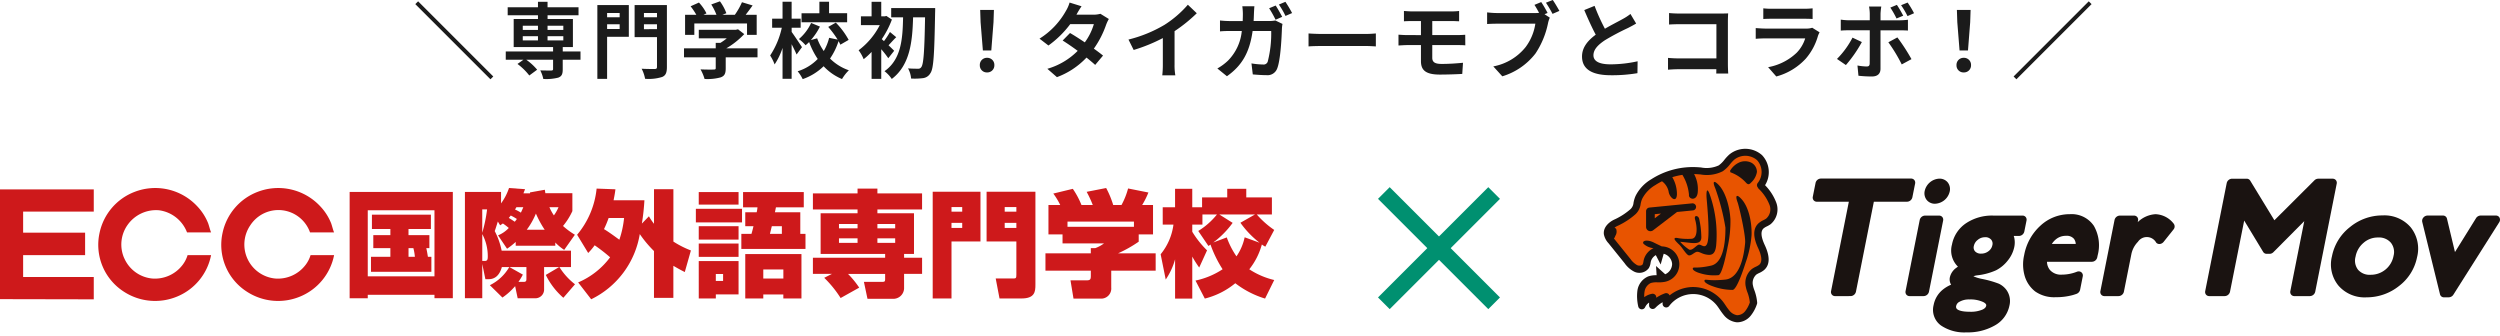
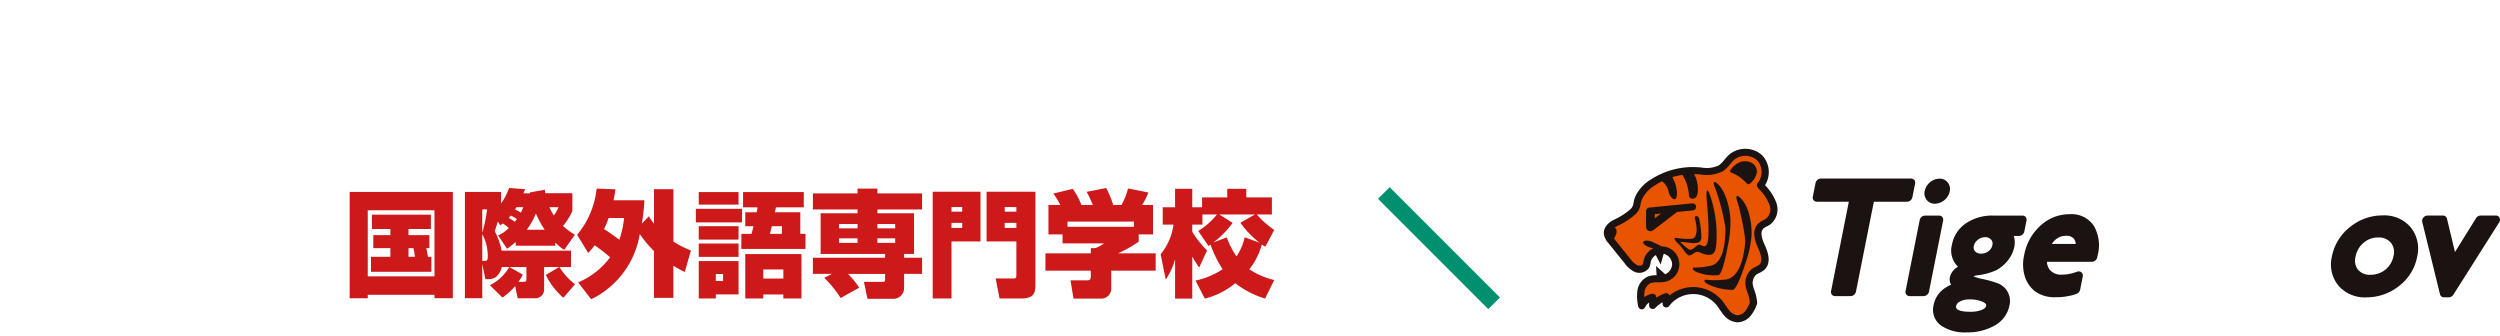
<svg xmlns="http://www.w3.org/2000/svg" width="454" height="61.023" viewBox="0 0 454 61.023">
  <g id="グループ_27495" data-name="グループ 27495" transform="translate(-242 -9085.925)">
-     <path id="パス_51256" data-name="パス 51256" d="M14.07,1.38l.51-.51L.93-12.78l-.51.51Zm5.865-7.83h2.76v.765h-2.76Zm0-1.9h2.76v.765h-2.76Zm7.365,0v.765H24.435v-.765Zm0,2.67H24.435V-6.45H27.3Zm3.12,2.01H27.195v-.8H29.04v-5.1h-4.6v-.675H30.06V-11.7H24.435v-.99h-1.74v.99h-5.5v1.455h5.5v.675h-4.41v5.1H25.44v.8H16.845v1.5h3.21l-1.08.765A11.007,11.007,0,0,1,21.12.69L22.545-.36a10.308,10.308,0,0,0-1.98-1.815H25.44V-.48c0,.2-.09.255-.33.27-.255,0-1.2,0-2-.03a6.065,6.065,0,0,1,.555,1.56,8.822,8.822,0,0,0,2.715-.24c.63-.24.81-.645.81-1.5V-2.175H30.42Zm7.11-6.99v.78H35.25v-.78Zm-2.28,2.91V-8.61h2.28v.855Zm3.945-4.35H33.48V1.3h1.77V-6.33h3.945Zm2.745,4.38V-8.61h2.37v.885Zm2.37-2.94v.78H41.94v-.78Zm1.8-1.44H40.245v5.82H44.31v5.4c0,.285-.1.39-.42.39S42.465-.48,41.52-.54a6.467,6.467,0,0,1,.63,1.83A8.161,8.161,0,0,0,45.24.96c.66-.27.87-.8.87-1.815ZM51.09-8.76h9.57v2.07h1.755v-3.645h-2c.405-.525.855-1.125,1.26-1.695l-1.935-.585a12.539,12.539,0,0,1-1.29,2.28H56.19l.72-.285a8.8,8.8,0,0,0-1.17-2.16l-1.575.57a10.467,10.467,0,0,1,.945,1.875H52.755l.54-.255a8.175,8.175,0,0,0-1.365-1.965l-1.515.675a12.618,12.618,0,0,1,1.035,1.545H49.41V-6.69h1.68ZM62.565-4.245H56.9a14.528,14.528,0,0,0,3.255-2.58L59.025-7.7l-.39.09H51.9V-6.06h5.085a10.147,10.147,0,0,1-1.155.825h-.855v.99h-5.76V-2.61h5.76V-.66c0,.21-.075.27-.39.27-.3.015-1.41.015-2.37-.03a7.963,7.963,0,0,1,.735,1.74,9.094,9.094,0,0,0,2.91-.285c.735-.255.93-.72.93-1.65V-2.61h5.775ZM78.84-10.62H75.555V-12.7H73.8v2.085H70.56v1.635h8.28Zm-8.2,6.165c-.27-.42-1.455-2.2-1.875-2.76V-7.98h1.635V-9.63H68.76V-12.7H67.11V-9.63H65.22v1.65h1.755A14.977,14.977,0,0,1,64.86-2.94a8.176,8.176,0,0,1,.81,1.62,12.158,12.158,0,0,0,1.44-3V1.29h1.65V-4.995c.345.675.7,1.395.9,1.875Zm8.475-1.32A13.832,13.832,0,0,0,76.785-8.91l-1.38.78a17.866,17.866,0,0,1,1.71,2.3L75.57-6.15a8.867,8.867,0,0,1-.975,2.4,9.933,9.933,0,0,1-1.2-2.31l-1.14.315A11.468,11.468,0,0,0,73.9-8.19l-1.6-.66a8.516,8.516,0,0,1-2.22,2.925A7.343,7.343,0,0,1,71.295-4.8c.21-.18.435-.375.645-.585A14.086,14.086,0,0,0,73.5-2.31,8.6,8.6,0,0,1,69.855-.075,7.191,7.191,0,0,1,70.77,1.35a10.244,10.244,0,0,0,3.8-2.34A9.588,9.588,0,0,0,77.91,1.335a7.574,7.574,0,0,1,1.245-1.59,8.932,8.932,0,0,1-3.42-2.13A11.937,11.937,0,0,0,77.28-5.55a6.618,6.618,0,0,1,.33.645Zm8.265,1.98c-.165-.18-.57-.57-1.02-1,.4-.42.87-.96,1.395-1.47l-1.14-.945A13.543,13.543,0,0,1,85.53-5.55q-.225-.2-.4-.36A16.69,16.69,0,0,0,86.97-9.465l-1.005-.66-.285.075h-.645v-2.64H83.28v2.64H81.345v1.6h3.42a13.237,13.237,0,0,1-3.84,4.56,7.085,7.085,0,0,1,.915,1.62,12.784,12.784,0,0,0,1.44-1.32V1.3h1.755V-4.08A17.241,17.241,0,0,1,86.31-2.445Zm-.54-7.755v1.68H89c-.075,3.825-.3,7.62-3.375,9.78a5.886,5.886,0,0,1,1.32,1.41c3.345-2.535,3.75-6.855,3.87-11.19h2.175c-.105,6.135-.27,8.55-.69,9.045a.6.6,0,0,1-.555.285c-.36,0-1.065,0-1.845-.06a4.58,4.58,0,0,1,.555,1.845,12.138,12.138,0,0,0,2.175-.075A1.781,1.781,0,0,0,93.96.27c.585-.81.72-3.42.855-10.92.015-.24.015-.9.015-.9Zm16.65,7.695h1.53l.4-5.13.075-2.235H103l.075,2.235Zm.765,3.99a1.276,1.276,0,0,0,1.32-1.32,1.28,1.28,0,0,0-1.32-1.335,1.28,1.28,0,0,0-1.32,1.335A1.268,1.268,0,0,0,104.25.135ZM121.41-11.88l-2.175-.675a6.208,6.208,0,0,1-.69,1.56A13.928,13.928,0,0,1,113.775-6l1.62,1.245a18.041,18.041,0,0,0,3.96-3.885h4.29A10.647,10.647,0,0,1,122-5.325c-.945-.63-1.89-1.245-2.685-1.7l-1.335,1.365c.765.48,1.755,1.155,2.73,1.875A12.743,12.743,0,0,1,115.2-.525L116.94.99a14.114,14.114,0,0,0,5.37-3.555c.615.5,1.17.96,1.575,1.335l1.425-1.695c-.435-.36-1.02-.8-1.665-1.26a17.176,17.176,0,0,0,2.22-4.32,7.057,7.057,0,0,1,.5-1.065l-1.53-.945a4.763,4.763,0,0,1-1.305.165H120.48A16.16,16.16,0,0,1,121.41-11.88Zm8.52,6.045.945,1.89a30.056,30.056,0,0,0,5.295-2.16v4.8a16.8,16.8,0,0,1-.1,1.965h2.37A10.313,10.313,0,0,1,138.3-1.3v-6.06a27.514,27.514,0,0,0,4.035-3.255l-1.62-1.545a19.23,19.23,0,0,1-4.23,3.645A24.12,24.12,0,0,1,129.93-5.835Zm26.73-6.18-1.185.495a20.469,20.469,0,0,1,1.17,2.085l1.2-.525C157.56-10.515,157.035-11.46,156.66-12.015Zm1.77-.675-1.185.495a14.276,14.276,0,0,1,1.2,2.07l1.2-.525A23.459,23.459,0,0,0,158.43-12.69Zm-5.625.81h-2.2a11.1,11.1,0,0,1,.1,1.38c0,.45-.015.885-.03,1.305H148.53a18.275,18.275,0,0,1-1.98-.105v1.98c.645-.06,1.47-.075,1.98-.075h1.98a8.863,8.863,0,0,1-2.475,5.355A9.341,9.341,0,0,1,146.07-.585l1.74,1.41c2.685-1.9,4.11-4.245,4.665-8.22h3.375a20.529,20.529,0,0,1-.63,5.565.782.782,0,0,1-.855.525,14.012,14.012,0,0,1-2.1-.2l.24,2c.72.06,1.62.135,2.475.135a1.865,1.865,0,0,0,1.935-1.155c.645-1.53.825-5.73.885-7.35a6.484,6.484,0,0,1,.1-.8l-1.3-.63a5.608,5.608,0,0,1-1.125.105h-2.82c.03-.435.045-.87.06-1.335C152.73-10.89,152.76-11.52,152.8-11.88Zm9.825,4.935V-4.59c.555-.045,1.56-.075,2.415-.075H173.1c.63,0,1.395.06,1.755.075V-6.945c-.39.03-1.05.09-1.755.09h-8.055C164.265-6.855,163.17-6.9,162.63-6.945Zm17.325-4.08V-9.15c.435-.03.915-.045,1.455-.045h1.635v2.55H180.6c-.465,0-1.215-.045-1.635-.075v1.965c.45-.03,1.2-.075,1.635-.075h2.445v2.895c0,1.515.675,2.46,3.42,2.46,1.41,0,3.105-.06,4.08-.12l.135-2.025c-1.2.12-2.52.21-3.87.21-1.2,0-1.71-.3-1.71-1.125V-4.83h4.575c.33,0,1,0,1.425.045l-.015-1.92c-.39.03-1.14.06-1.455.06H185.1v-2.55h3.525c.54,0,.96.03,1.35.045v-1.875a11.186,11.186,0,0,1-1.35.075H181.41C180.87-10.95,180.39-10.995,179.955-11.025Zm24.93-1.62-1.23.51c.285.435.585.96.84,1.455a6.293,6.293,0,0,1-.705.03h-6.945a16.7,16.7,0,0,1-1.785-.12v2.115c.39-.03,1.1-.06,1.785-.06h6.975a9.426,9.426,0,0,1-1.755,4.23,9.833,9.833,0,0,1-5.88,3.525L197.82.84a11.982,11.982,0,0,0,6.03-4.155,15.469,15.469,0,0,0,2.265-5.46,4.9,4.9,0,0,1,.33-1.035l-.96-.63.555-.225A19.781,19.781,0,0,0,204.885-12.645Zm2.1-.375-1.245.495a19.436,19.436,0,0,1,1.2,2.025l1.245-.54C207.9-11.565,207.36-12.48,206.985-13.02Zm7.59,1.065-1.875.765c.675,1.59,1.4,3.195,2.085,4.47-1.44,1.065-2.49,2.31-2.49,3.96,0,2.58,2.265,3.405,5.25,3.405A27.857,27.857,0,0,0,222.36.27l.03-2.16a23.157,23.157,0,0,1-4.9.555c-2.085,0-3.12-.57-3.12-1.65,0-1.05.84-1.9,2.085-2.73a44.4,44.4,0,0,1,4.185-2.22c.555-.285,1.035-.54,1.485-.81l-1.035-1.74a9.374,9.374,0,0,1-1.4.915c-.705.4-2.01,1.05-3.24,1.77A35.633,35.633,0,0,1,214.575-11.955ZM228.1-10.65v2.085c.42-.03,1.23-.06,1.86-.06H236.7v6.21h-6.915c-.675,0-1.35-.045-1.875-.09V-.36c.495-.045,1.35-.09,1.935-.09h6.84c0,.285,0,.54-.015.78h2.175c-.03-.45-.06-1.245-.06-1.77V-9.21c0-.435.03-1.035.045-1.38-.255.015-.885.03-1.32.03h-7.56C229.44-10.56,228.66-10.59,228.1-10.65Zm17.115-.855V-9.57c.435-.03,1.08-.045,1.56-.045h5.745c.54,0,1.245.015,1.65.045v-1.935a14.142,14.142,0,0,1-1.62.075H246.78A12.644,12.644,0,0,1,245.22-11.505Zm10.215,4.35L254.1-7.98a3.164,3.164,0,0,1-1.1.15H245.58c-.465,0-1.11-.045-1.74-.09v1.95c.63-.06,1.38-.075,1.74-.075h7.245a6.508,6.508,0,0,1-1.545,2.6,10.118,10.118,0,0,1-5.19,2.625L247.575.87a11.232,11.232,0,0,0,5.355-3.24,10.78,10.78,0,0,0,2.22-4.155A5.56,5.56,0,0,1,255.435-7.155Zm7.68,1.77-1.695-.8a15.631,15.631,0,0,1-2.82,3.87l1.62,1.11A23.542,23.542,0,0,0,263.115-5.385Zm6.45-.84-1.635.885a28.478,28.478,0,0,1,2.43,4.02l1.77-.96A34.87,34.87,0,0,0,269.565-6.225Zm-.09-5.91-1.185.495a16.312,16.312,0,0,1,1.125,1.98l1.215-.51A22.33,22.33,0,0,0,269.475-12.135Zm1.95-.42-1.185.48a14.6,14.6,0,0,1,1.17,1.98l1.185-.525A17.044,17.044,0,0,0,271.425-12.555Zm-4.785.72h-2.22a7.771,7.771,0,0,1,.135,1.3v1.2h-3.81a11.42,11.42,0,0,1-1.455-.12v1.995c.42-.045,1.005-.06,1.455-.06h3.81V-7.5c0,.7,0,5.46-.015,6.015-.015.39-.165.54-.555.54a10.374,10.374,0,0,1-1.665-.18l.18,1.86a21.659,21.659,0,0,0,2.445.135c1.065,0,1.56-.54,1.56-1.41V-7.515h3.51c.4,0,.99.015,1.47.045V-9.435A12.139,12.139,0,0,1,270-9.33h-3.495v-1.2A12.152,12.152,0,0,1,266.64-11.835Zm14.22,7.98h1.53l.4-5.13.075-2.235h-2.49l.075,2.235Zm.765,3.99a1.276,1.276,0,0,0,1.32-1.32,1.28,1.28,0,0,0-1.32-1.335,1.28,1.28,0,0,0-1.32,1.335A1.268,1.268,0,0,0,281.625.135Zm22.7-12.915L290.67.87l.51.51,13.65-13.65Z" transform="translate(317 9098.944)" fill="#1b1b1b" />
    <path id="パス_51207" data-name="パス 51207" d="M30.979,3.822H49.716v19.3H46.384V22.5H34.269v.629h-3.29Zm3.29,15.321H46.384V7.155H34.269ZM44.9,14.029c.166.734.25,1.34.293,1.572h.629v2.724H34.855V15.6h3.521V14.029h-3.1V11.66h3.1V10.551H35.025v-2.6H45.734v2.6H41.668V11.66h3.794v2.369Zm-3.228,0V15.6h1.154a9.13,9.13,0,0,0-.273-1.572Z" transform="translate(274.516 9116.96)" fill="#ce191b" />
    <path id="パス_51208" data-name="パス 51208" d="M50.417,13.262A13.3,13.3,0,0,1,48.845,14.5l-1.634-2.431a5.492,5.492,0,0,0,1.947-1.34,11.419,11.419,0,0,0-1.068-.818c-.191.125-.359.25-.5.336l-.418-.693c-.4,1.279-.441,1.4-.566,1.74a13.205,13.205,0,0,1,1.258,3.562H60.456V17.83h-2.1a11.91,11.91,0,0,0,2.83,3.124l-2.117,2.451a13.069,13.069,0,0,1-3.187-4.15L58.3,17.83H55.572v3.982a1.592,1.592,0,0,1-1.759,1.677h-3.04l-.461-2.2a11.668,11.668,0,0,1-2.306,2.076L45.722,21.12a8.3,8.3,0,0,0,3.523-3.29H47.9c-.375,1.363-1.152,2.2-2.39,2.2h-.6l-.566-2.767v6.225H41.194V4.186h6.561V6.262A10.024,10.024,0,0,0,49.2,3.475l2.91.209c-.143.4-.187.482-.291.754h1.195V4.27L55.7,3.789c.041.209.084.482.1.629h4.907V7.666a12.036,12.036,0,0,1-1.7,2.7,13.545,13.545,0,0,0,2.156,1.593L59.22,14.709a9.382,9.382,0,0,1-1.615-1.342v.586H50.417ZM44.34,7.351v4.255a26.412,26.412,0,0,0,.879-4.255Zm.457,9.369c.506,0,.547-.314.547-.859a8.5,8.5,0,0,0-1-4.023v4.882Zm5.45-7.126a5.575,5.575,0,0,0,.379-.5,10.143,10.143,0,0,0-1.109-.629c-.15.189-.232.293-.359.441.148.084.334.189,1.088.691m1.468,9.6a10.343,10.343,0,0,1-.8,1.32h.986c.461,0,.461-.293.461-.586v-2.1H49.286Zm-1.17-12.24c-.064.125-.191.314-.254.418a8.346,8.346,0,0,1,1.068.568c.234-.482.338-.754.441-.986Zm5.134,4.087a18.239,18.239,0,0,1-1.593-2.933,13.39,13.39,0,0,1-1.658,2.933Zm.859-4.087a8.565,8.565,0,0,0,.816,1.488,7.506,7.506,0,0,0,.838-1.488Z" transform="translate(285.236 9116.596)" fill="#ce191b" />
    <path id="パス_51209" data-name="パス 51209" d="M51.134,11.91a15.45,15.45,0,0,0,3.542-8.385l3.415.127c-.061.545-.146,1.047-.334,1.99h5.6a40.852,40.852,0,0,1-.461,4.234l1.279-1.32a11.192,11.192,0,0,0,.922,1.361V3.63h3.521v9.516A17.138,17.138,0,0,0,71.8,14.759L70.687,18.68c-.5-.252-.881-.441-2.074-1.133v5.827H65.092v-8.51a20.784,20.784,0,0,1-2.578-3.081A16.055,16.055,0,0,1,53.69,23.625l-2.369-3.06A14.106,14.106,0,0,0,57.127,16a31.484,31.484,0,0,0-2.808-2.181,11.52,11.52,0,0,1-1.174,1.4Zm5.72-3.04a18.4,18.4,0,0,1-.838,2.013c.441.271,1.111.691,2.787,1.929a17.55,17.55,0,0,0,.859-3.941Z" transform="translate(295.67 9116.648)" fill="#ce191b" />
    <path id="パス_51210" data-name="パス 51210" d="M61.656,6.872h8.383V9.345H61.656Zm.523-3.04H69.41V6.115H62.179Zm0,6.2H69.41v2.431H62.179Zm0,3.144H69.41v2.431H62.179Zm0,3.185H69.41v6.059H65.282v.734h-3.1Zm3.1,3.605H66.6V18.712h-1.32ZM72.7,7.5a5.88,5.88,0,0,0,.146-.9H70.227V3.832H81.252V6.6H76.2c-.148.693-.148.754-.191.9h4.612V11.42h.943v2.746H69.914V11.42h1.843c.064-.252.17-.566.359-1.383H70.627V7.5Zm8.131,7.588v8.069h-3.29v-.734H73.9v.734H70.627V15.088ZM73.9,19.53h3.646V17.894H73.9Zm3.374-8.11V10.036H75.446c-.041.189-.273,1.111-.334,1.383Z" transform="translate(306.713 9116.971)" fill="#ce191b" />
    <path id="パス_51211" data-name="パス 51211" d="M75.484,19.014H72.026V16.079H85.143v-.691H73.428V8.009h6.706V7.319H72.026V4.4h8.108V3.525h3.605V4.4h8.112V7.319H83.739v.691h6.645v7.379h-1.8v.691h3.269v2.935H88.583v2.662a1.963,1.963,0,0,1-2.076,1.865H81.938l-.65-3.081h3.353c.4,0,.5-.064.5-.5v-.943H78.4a16.5,16.5,0,0,1,2.033,2.494l-3.374,1.886a19.936,19.936,0,0,0-2.978-3.669Zm1.277-8.278h3.374V9.961H76.761Zm0,2.64h3.374v-.818H76.761Zm6.979-2.64h3.228V9.961H83.739Zm0,2.64h3.228v-.818H83.739Z" transform="translate(317.598 9116.648)" fill="#ce191b" />
    <path id="パス_51212" data-name="パス 51212" d="M82.64,3.8h8.676v9.033H86.055V23.188H82.64ZM88,6.588H86.055v.838H88Zm-1.949,3.794H88V9.46H86.055ZM92.427,3.8h8.867V20.694c0,1.258-.107,2.494-2.537,2.494H94.774l-.691-3.626h3.185c.482,0,.566-.064.566-.67V12.834H92.427Zm3.29,3.626h2.117V6.588H95.716Zm0,2.956h2.117V9.46H95.716Z" transform="translate(328.738 9116.938)" fill="#ce191b" />
    <path id="パス_51213" data-name="パス 51213" d="M112.646,18.479h-8.069v3.062a1.839,1.839,0,0,1-2.033,2.011H97.723l-.545-3.31h2.892c.713,0,.8-.191.8-.838v-.924H92.63V15.337h8.237v-.943h.8a6.141,6.141,0,0,0,1.593-.861H95.733V11.9H93.175V6.555h2.138A12.748,12.748,0,0,0,94.057,4.48L97.6,3.622A14.947,14.947,0,0,1,99.17,6.555h2.054a20.626,20.626,0,0,0-1.111-2.388l3.542-.693a16.76,16.76,0,0,1,1.279,3.081h1.508a13.429,13.429,0,0,0,1.195-3l3.689.734a14.582,14.582,0,0,1-1.131,2.263h1.97V11.9h-2.6v1.32a23.617,23.617,0,0,1-3.753,2.117h6.833ZM108.7,9.574H96.633v.943H108.7Z" transform="translate(339.224 9116.595)" fill="#ce191b" />
    <path id="パス_51214" data-name="パス 51214" d="M109.165,20.207a14.379,14.379,0,0,0,4.925-2.054,21.5,21.5,0,0,1-2.2-4.484,4.134,4.134,0,0,1-.377.25L109.667,11.2a13.318,13.318,0,0,0,3.4-3h-2.642v1.845h-1.845v1.3a17.269,17.269,0,0,0,2.683,3.374l-1.424,3.122a19.152,19.152,0,0,1-1.258-1.99v7.629h-3.122V16.352a12.42,12.42,0,0,1-1.7,3.667l-.922-4.589a10.664,10.664,0,0,0,2.326-5.388h-1.949V6.9h2.242V3.546h3.122V6.9h1.783V5.1h4.569V3.546h3.458V5.1h4.653V8.2h-2.746a16.311,16.311,0,0,0,3.167,2.81l-1.615,3.04a3.682,3.682,0,0,1-.629-.4,12.531,12.531,0,0,1-2.283,4.507,14.134,14.134,0,0,0,4.528,1.949L121.8,23.476a16.872,16.872,0,0,1-5.407-2.787,14.012,14.012,0,0,1-5.534,2.787ZM120.8,13.333a17.313,17.313,0,0,1-3.478-3.626l2.66-1.511h-6.5l2.431,1.531a16.367,16.367,0,0,1-3.521,3.564l2.453-.922a14.94,14.94,0,0,0,1.761,3.437,9.543,9.543,0,0,0,1.488-3.46Z" transform="translate(349.936 9116.67)" fill="#ce191b" />
-     <path id="パス_51215" data-name="パス 51215" d="M0,23.655l17.028.035v-4.06H4.2V15.663H15.456V11.581H4.2V7.76H17.028V3.731H0Zm22.558-7.434a6.151,6.151,0,0,1,.566-5.983A6.331,6.331,0,0,1,28.86,7.514a6.324,6.324,0,0,1,5.106,4.025h4.368c-.215-.521-.334-1.086-.529-1.648a9.75,9.75,0,0,0-2.035-3.15,10.417,10.417,0,0,0-11.318-2.57,10.253,10.253,0,0,0-6.38,7.489,10.1,10.1,0,0,0,4.468,10.668,10.4,10.4,0,0,0,9.758.8,10.259,10.259,0,0,0,6.036-7.469H34.066a5.555,5.555,0,0,1-.9,1.767,6.3,6.3,0,0,1-5.55,2.482,6.185,6.185,0,0,1-5.054-3.691M56.3,11.54h4.37c-.217-.521-.334-1.086-.529-1.648a9.75,9.75,0,0,0-2.035-3.15A10.417,10.417,0,0,0,46.79,4.171a10.249,10.249,0,0,0-6.38,7.489,10.093,10.093,0,0,0,4.468,10.668,10.392,10.392,0,0,0,9.756.8,10.266,10.266,0,0,0,6.038-7.469H56.4a5.6,5.6,0,0,1-.9,1.767,6.3,6.3,0,0,1-5.55,2.482,6.2,6.2,0,0,1-4.489-9.674,6.091,6.091,0,0,1,10.84,1.3" transform="translate(242 9116.594)" fill="#ce191b" />
-     <path id="パス_51257" data-name="パス 51257" d="M20.027,0,0,20.027" transform="translate(493.306 9120.975)" fill="none" stroke="#009070" stroke-width="3" />
    <path id="パス_51258" data-name="パス 51258" d="M20.027,20.027,0,0" transform="translate(493.306 9120.975)" fill="none" stroke="#009070" stroke-width="3" />
    <path id="パス_51216" data-name="パス 51216" d="M164.677,23.985a.742.742,0,0,1-.584-.266.767.767,0,0,1-.15-.642l3.23-16.233h-5.811a.748.748,0,0,1-.584-.266.767.767,0,0,1-.15-.642l.5-2.5a1.013,1.013,0,0,1,.965-.8h16.382a.754.754,0,0,1,.586.264.773.773,0,0,1,.148.642l-.5,2.5a1.016,1.016,0,0,1-.965.8h-6.03l-3.251,16.339a1.019,1.019,0,0,1-.965.8Z" transform="translate(410.577 9115.715)" fill="#1a1311" />
    <path id="パス_51217" data-name="パス 51217" d="M177.365,27.125a7.558,7.558,0,0,1-4.665-1.256,3.5,3.5,0,0,1-1.326-3.71,4.727,4.727,0,0,1,1.572-2.714,6.016,6.016,0,0,1,1.6-.974,1.892,1.892,0,0,1-.225-1.338,2.894,2.894,0,0,1,1.154-1.716c.1-.078.207-.152.318-.223a4.084,4.084,0,0,1-1.088-4.013,6.007,6.007,0,0,1,2.582-3.89,8.49,8.49,0,0,1,4.9-1.375h5.321a.749.749,0,0,1,.586.266.766.766,0,0,1,.148.642l-.4,1.992a1.017,1.017,0,0,1-.965.8h-.955c.029.08.051.158.074.234a4,4,0,0,1,.016,1.816,5.711,5.711,0,0,1-1.164,2.4,6.462,6.462,0,0,1-2.121,1.777,11.265,11.265,0,0,1-3.437.926,2.708,2.708,0,0,0-.691.172,7.208,7.208,0,0,0,1.566.48,18.3,18.3,0,0,1,3.05.867,3.721,3.721,0,0,1,1.312,1.041,3.459,3.459,0,0,1,.607,2.966,5.323,5.323,0,0,1-2.7,3.6,9.841,9.841,0,0,1-5.073,1.232m.473-5.981a3.406,3.406,0,0,0-1.74.412,1.085,1.085,0,0,0-.617.738.589.589,0,0,0,.088.539c.168.2.7.547,2.375.547a5.462,5.462,0,0,0,2.326-.4c.57-.275.627-.566.656-.705.016-.09.066-.334-.525-.648a5.541,5.541,0,0,0-2.564-.48m2.853-11.3a2,2,0,0,0-1.3.48,1.864,1.864,0,0,0-.707,1.1,1.061,1.061,0,0,0,.219.986,1.418,1.418,0,0,0,1.117.41,2.111,2.111,0,0,0,1.342-.455,1.756,1.756,0,0,0,.683-1.074,1.11,1.11,0,0,0-.23-1.023,1.387,1.387,0,0,0-1.123-.428" transform="translate(421.773 9119.157)" fill="#1a1311" />
-     <path id="パス_51218" data-name="パス 51218" d="M186.844,20.671a.749.749,0,0,1-.586-.266.766.766,0,0,1-.148-.642l2.568-12.914a1.014,1.014,0,0,1,.967-.8h2.566a.758.758,0,0,1,.588.264.766.766,0,0,1,.148.642l-.055.281a5.043,5.043,0,0,1,3.22-1.441,4.373,4.373,0,0,1,3.3,1.709.838.838,0,0,1-.033,1.076l-1.793,2.246a1.044,1.044,0,0,1-.654.377,1.107,1.107,0,0,1-.115.006.753.753,0,0,1-.576-.254,1.938,1.938,0,0,0-3.318-.139,4.449,4.449,0,0,0-1.2,2.3l-1.344,6.753a1.016,1.016,0,0,1-.965.8Z" transform="translate(437.322 9119.028)" fill="#1a1311" />
-     <path id="パス_51219" data-name="パス 51219" d="M211.589,23.971a.742.742,0,0,1-.584-.266.767.767,0,0,1-.15-.642l2.529-12.707-5.606,5.636a.984.984,0,0,1-.691.3h-.521a.74.74,0,0,1-.644-.348l-3.447-5.694L199.9,23.169a1.015,1.015,0,0,1-.963.8h-2.808a.749.749,0,0,1-.586-.266.766.766,0,0,1-.148-.642L199.3,3.45a1.015,1.015,0,0,1,.963-.8h2.658a.742.742,0,0,1,.644.346l4.392,7.2,7.27-7.249a1,1,0,0,1,.691-.3h2.626a.754.754,0,0,1,.584.266.766.766,0,0,1,.148.642l-3.9,19.613a1.019,1.019,0,0,1-.965.8Z" transform="translate(447.071 9115.729)" fill="#1a1311" />
    <path id="パス_51220" data-name="パス 51220" d="M212.941,20.781a6.284,6.284,0,0,1-5.062-2.134,6.058,6.058,0,0,1-1.176-5.331,8.9,8.9,0,0,1,3.273-5.3A9.256,9.256,0,0,1,215.9,5.9a6.273,6.273,0,0,1,5.106,2.166,6.221,6.221,0,0,1,1.15,5.423,8.681,8.681,0,0,1-3.271,5.226,9.41,9.41,0,0,1-5.948,2.062m2.134-10.867a3.9,3.9,0,0,0-2.63.967,4.266,4.266,0,0,0-1.453,2.513,2.69,2.69,0,0,0,.455,2.38,2.773,2.773,0,0,0,2.285.91,4.188,4.188,0,0,0,4.157-3.425,2.71,2.71,0,0,0-.488-2.4,2.838,2.838,0,0,0-2.326-.947" transform="translate(458.782 9119.144)" fill="#1a1311" />
    <path id="パス_51221" data-name="パス 51221" d="M218.584,20.765a.729.729,0,0,1-.728-.553l-3.226-13.14a.9.9,0,0,1,.211-.8,1,1,0,0,1,.748-.361h2.8a.73.73,0,0,1,.73.557l1.455,6.073,3.82-6.147a1.02,1.02,0,0,1,.838-.484H228a.736.736,0,0,1,.683.422.86.86,0,0,1-.08.81l-8.319,13.14a1.017,1.017,0,0,1-.834.478Z" transform="translate(467.25 9119.157)" fill="#1a1311" />
    <path id="パス_51222" data-name="パス 51222" d="M185.2,20.868a6.016,6.016,0,0,1-3.749-1.041,5.56,5.56,0,0,1-1.879-2.72,7.541,7.541,0,0,1-.127-3.872A9.521,9.521,0,0,1,182.378,7.9a7.781,7.781,0,0,1,5.358-2.107,4.863,4.863,0,0,1,4.372,2.125,7.119,7.119,0,0,1,.676,5.395l-.066.322a1.013,1.013,0,0,1-.965.8h-8.159a2.389,2.389,0,0,0,.543,1.5,2.644,2.644,0,0,0,2.158.836,7.53,7.53,0,0,0,2.728-.525.9.9,0,0,1,.332-.064.763.763,0,0,1,.469.154.752.752,0,0,1,.264.754l-.482,2.427a1.029,1.029,0,0,1-.652.744c-.25.09-.5.17-.736.236a11.444,11.444,0,0,1-3.023.371m3.622-9.67a1.731,1.731,0,0,0-.326-.928,1.7,1.7,0,0,0-1.431-.549,2.8,2.8,0,0,0-1.816.611,3.622,3.622,0,0,0-.773.867Z" transform="translate(430.141 9119.028)" fill="#1a1311" />
    <path id="パス_51223" data-name="パス 51223" d="M169.581,20.541a.749.749,0,0,1-.586-.266.773.773,0,0,1-.148-.642l2.57-12.914a1.013,1.013,0,0,1,.965-.8h2.554a.754.754,0,0,1,.586.264.766.766,0,0,1,.148.642L173.1,19.739a1.019,1.019,0,0,1-.965.8Z" transform="translate(419.203 9119.158)" fill="#1a1311" />
    <path id="パス_51224" data-name="パス 51224" d="M172.432,7.2a1.892,1.892,0,0,1-1.5-.674,1.956,1.956,0,0,1-.373-1.658,2.858,2.858,0,0,1,2.671-2.226,1.9,1.9,0,0,1,1.5.674,1.956,1.956,0,0,1,.373,1.658A2.857,2.857,0,0,1,172.432,7.2" transform="translate(420.968 9115.724)" fill="#1a1311" />
    <path id="パス_51225" data-name="パス 51225" d="M166.272,31.184c-.059,0-.119,0-.176-.006a3.3,3.3,0,0,1-2.166-1.254,11.081,11.081,0,0,1-.711-.972c-.195-.287-.377-.557-.584-.814a5.811,5.811,0,0,0-4.415-2.08c-.035,0-.07,0-.1,0a5.773,5.773,0,0,0-4.431,2.252.444.444,0,0,1-.359.178.458.458,0,0,1-.137-.023.427.427,0,0,1-.3-.4l0-.678-.322.182a5.924,5.924,0,0,0-1.363,1.06.445.445,0,0,1-.324.139.437.437,0,0,1-.162-.031.428.428,0,0,1-.281-.394l-.008-.935-.334.228a2.286,2.286,0,0,0-.8.933.441.441,0,0,1-.406.258l-.053,0a.435.435,0,0,1-.381-.355,8.043,8.043,0,0,1-.15-2.8,3.079,3.079,0,0,1,1.816-2.394,4.059,4.059,0,0,1,1.457-.2h.23l-.082-1.379,1.371,1.24.129-.055a2.164,2.164,0,0,0-.312-4.132l-.2-.049-.457,1.623-.732-1.42-.2.117a2.132,2.132,0,0,0-1,1.273c-.023.092-.041.193-.057.283a2.34,2.34,0,0,1-.279.861,1.7,1.7,0,0,1-1.5.754,2.221,2.221,0,0,1-.885-.18,4.66,4.66,0,0,1-1.66-1.468L143,16.894a3.081,3.081,0,0,1-.787-1.511c-.141-1.187.939-2.091,1.9-2.5a12.351,12.351,0,0,0,2.857-1.865,1.988,1.988,0,0,0,.621-1.273,5.157,5.157,0,0,1,.375-1.236,7.144,7.144,0,0,1,2.746-2.9,13.832,13.832,0,0,1,7.44-2.187c.234,0,.471.006.705.018.252.012.506.033.752.051.467.035.91.068,1.342.068a3.585,3.585,0,0,0,2.027-.478,5.114,5.114,0,0,0,1.076-1.062,7.646,7.646,0,0,1,.9-.961,4.165,4.165,0,0,1,2.716-.951A4.232,4.232,0,0,1,170.577,1.2a4.277,4.277,0,0,1,.514,5.181L171,6.521l.113.123a8.927,8.927,0,0,1,1.959,2.994,3.291,3.291,0,0,1-.928,3.781,4.46,4.46,0,0,1-.642.371,3.021,3.021,0,0,0-.65.4c-.633.576-.572,1.685.178,3.29.926,1.982.9,3.417-.076,4.263a3.574,3.574,0,0,1-.836.506,3.61,3.61,0,0,0-.553.307,2.252,2.252,0,0,0-.7,2.2,5.039,5.039,0,0,0,.252.851,8.27,8.27,0,0,1,.506,2.207.426.426,0,0,1-.025.189,6.469,6.469,0,0,1-1.138,2.1,2.985,2.985,0,0,1-2.193,1.07" transform="translate(391.256 9113.06)" fill="#e85400" />
    <path id="パス_51226" data-name="パス 51226" d="M173.388,9.676a9.125,9.125,0,0,0-2-3.068,4.483,4.483,0,0,0-.549-5.456,4.584,4.584,0,0,0-5.9-.15,7.886,7.886,0,0,0-.928.988,4.976,4.976,0,0,1-1.029,1.019,5.269,5.269,0,0,1-3.236.377c-.248-.02-.5-.039-.756-.051a13.966,13.966,0,0,0-8.274,2.2,7.335,7.335,0,0,0-2.824,2.988,5.249,5.249,0,0,0-.391,1.285,1.776,1.776,0,0,1-.557,1.158,12.085,12.085,0,0,1-2.794,1.822c-1.035.443-2.189,1.424-2.033,2.73a3.269,3.269,0,0,0,.834,1.621l2.937,3.644a4.8,4.8,0,0,0,1.744,1.529,2.141,2.141,0,0,0,2.658-.66,2.6,2.6,0,0,0,.309-.935c.016-.1.033-.187.053-.268a1.913,1.913,0,0,1,.9-1.14l.877,1.7.551-1.949a2.054,2.054,0,0,1,1.531,1.853,2.079,2.079,0,0,1-1.256,1.869l-1.662-1.5.1,1.679a4.275,4.275,0,0,0-1.533.215,3.3,3.3,0,0,0-1.951,2.558,8.251,8.251,0,0,0,.148,2.878.655.655,0,0,0,.57.533.662.662,0,0,0,.683-.383,2.02,2.02,0,0,1,.719-.84l0,.529a.645.645,0,0,0,.42.594.67.67,0,0,0,.719-.162,5.683,5.683,0,0,1,1.314-1.021v.309a.649.649,0,0,0,.457.609.666.666,0,0,0,.734-.232,5.485,5.485,0,0,1,8.606-.168c.2.246.381.514.574.8a11.968,11.968,0,0,0,.726.992A3.5,3.5,0,0,0,166.19,31.5c.064,0,.129.008.193.008a3.213,3.213,0,0,0,2.355-1.144,6.648,6.648,0,0,0,1.181-2.175.64.64,0,0,0,.035-.285,8.351,8.351,0,0,0-.519-2.259,4.992,4.992,0,0,1-.242-.816,2.041,2.041,0,0,1,.613-1.99,3.709,3.709,0,0,1,.521-.287,3.789,3.789,0,0,0,.885-.537c1.058-.918,1.1-2.439.129-4.517-.707-1.511-.783-2.533-.227-3.04a2.711,2.711,0,0,1,.6-.367,5.044,5.044,0,0,0,.67-.389,3.506,3.506,0,0,0,1-4.032M171.6,12.67a3.853,3.853,0,0,1-.5.283,3.873,3.873,0,0,0-.89.568c-1.017.926-1.041,2.445-.074,4.517.484,1.035.91,2.4.195,3.019a2.822,2.822,0,0,1-.594.346,4.635,4.635,0,0,0-.719.408,3.25,3.25,0,0,0-1.125,3.253,6.125,6.125,0,0,0,.3,1.019,7.067,7.067,0,0,1,.432,1.814,5.3,5.3,0,0,1-.883,1.629,1.857,1.857,0,0,1-1.451.693,2.286,2.286,0,0,1-1.4-.867,9.919,9.919,0,0,1-.642-.879c-.2-.293-.4-.6-.642-.887A6.926,6.926,0,0,0,158.33,25.1c-.041,0-.084,0-.125,0a6.947,6.947,0,0,0-4.159,1.523.653.653,0,0,0-.238-.3.669.669,0,0,0-.6-.074,7.053,7.053,0,0,0-1.576.8v-.092a.638.638,0,0,0-.242-.492.667.667,0,0,0-.541-.133,3.373,3.373,0,0,0-1.394.611,4.152,4.152,0,0,1,.047-.986,2.038,2.038,0,0,1,1.129-1.58,3.559,3.559,0,0,1,1.236-.127,6.313,6.313,0,0,0,1.244-.078,3.247,3.247,0,0,0-.178-6.43c-.1-.01-.2-.018-.3-.02-.4-.195-.9-.426-1.42-.689-1.275-.639-2.24-.334-1.9.213a3.139,3.139,0,0,0,1.826.8,3.233,3.233,0,0,0-1.769,2.091c-.031.121-.051.236-.072.346a1.591,1.591,0,0,1-.141.5c-.16.26-.656.293-.994.146a3.748,3.748,0,0,1-1.244-1.152l-2.939-3.644-.037-.045a1.185,1.185,0,0,0,.244-.463,1.408,1.408,0,0,0,.191-1.174.268.268,0,0,0-.148-.209.829.829,0,0,0-.174-.125,3.058,3.058,0,0,1,.619-.355,13.309,13.309,0,0,0,3.183-2.08,3.013,3.013,0,0,0,.933-1.836,4.058,4.058,0,0,1,.3-1,6.143,6.143,0,0,1,2.355-2.449,12.7,12.7,0,0,1,1.228-.7,3.1,3.1,0,0,1,1.2,1.855c.107,1.023,1.408,2.226,1.511.564a6.054,6.054,0,0,0-.844-3.163,12.816,12.816,0,0,1,1.836-.422,8.274,8.274,0,0,1,1.195,3.609c-.125.855,1.506,1.258,1.6-.557a5.76,5.76,0,0,0-.67-3.193c.141,0,.283.006.426.014.236.012.473.031.726.049a6.4,6.4,0,0,0,4.062-.584,5.954,5.954,0,0,0,1.322-1.279,6.762,6.762,0,0,1,.775-.832,3.242,3.242,0,0,1,4.118.1,3.2,3.2,0,0,1,.135,4.14.635.635,0,0,0-.051.74l.123.2a.748.748,0,0,0,.086.113,8.142,8.142,0,0,1,1.933,2.835,2.23,2.23,0,0,1-.543,2.566" transform="translate(391.146 9112.948)" fill="#1a1311" />
    <path id="パス_51227" data-name="パス 51227" d="M157.046,1.315a2.613,2.613,0,0,0-2.156.041,3.729,3.729,0,0,0-1.6,1.478l.053.271a6.964,6.964,0,0,1,2.8,1.849c.146.16.324.342.541.316a.674.674,0,0,0,.375-.252,3.374,3.374,0,0,0,1.109-1.964,1.9,1.9,0,0,0-1.119-1.738" transform="translate(402.891 9114.104)" fill="#1a1311" />
    <path id="パス_51228" data-name="パス 51228" d="M154.656,19.866c.674-.162,1.412-3.851,1.664-5.167a21.09,21.09,0,0,0,.5-5c-.158-2.435-.937-4.966-2.113-6.2-.963-1.012-1.148-.578-.644.574a40.355,40.355,0,0,1,1.849,7.153c0,1.316,0,6.331-2.605,6.907s-3.171.2-3.3.445c-.191.375.709.783,1.365.955a8.37,8.37,0,0,0,3.277.328" transform="translate(399.425 9116.03)" fill="#1a1311" />
    <path id="パス_51229" data-name="パス 51229" d="M157.038,5.335c.273.732,1.5,6.054,1.371,7.376s-.625,6.354-3.605,6.657-3.579-.135-3.745.1c-.252.355.717.859,1.437,1.1a10.466,10.466,0,0,0,3.646.674c.771-.09,1.963-3.718,2.377-5.011a19.171,19.171,0,0,0,1.058-4.962c.064-2.462-.562-5.083-1.761-6.444-.982-1.117-1.232-.7-.779.508" transform="translate(400.507 9117.33)" fill="#1a1311" />
    <path id="パス_51230" data-name="パス 51230" d="M154.022,15.312c.918.184,1.716.17,1.91-1.6a22.01,22.01,0,0,0-1-8.807c-.728-2.314-.82-.8-.728.266.139,1.629.635,6.876.09,8.184-.385.926-1,.178-1.455.178s-1.183,1.156-1.818.89a8,8,0,0,1-1.623-1.41c.75.057,1.853.225,2.361.232.555.008,1.484.031,1.484-1.037a16.524,16.524,0,0,0-.4-3.39c-.18-.621-1-.711-.728.178.348,1.138.547,3.382-.637,3.47a10.681,10.681,0,0,1-2.23-.08c-.232-.018-.826-.228-.879.086-.029.17.41.639.875,1.072.533.494,1.326,1.947,1.781,1.947s.818-.445,1.273-.623.926.285,1.728.445" transform="translate(397.721 9116.82)" fill="#1a1311" />
    <path id="パス_51231" data-name="パス 51231" d="M154.93,5.411a.654.654,0,0,0-.721-.576l-7.76.764a.671.671,0,0,0-.6.691V9.118a.772.772,0,0,0,.443.695.809.809,0,0,0,.832-.084S151.3,6.542,151.474,6.4l2.865-.283a.648.648,0,0,0,.59-.705m-7.5,2.132V6.8l1.129-.111Z" transform="translate(395.078 9118.02)" fill="#1a1311" />
    <path id="パス_51259" data-name="パス 51259" d="M0,0H454V34H0Z" transform="translate(242 9112.948)" fill="none" />
  </g>
</svg>